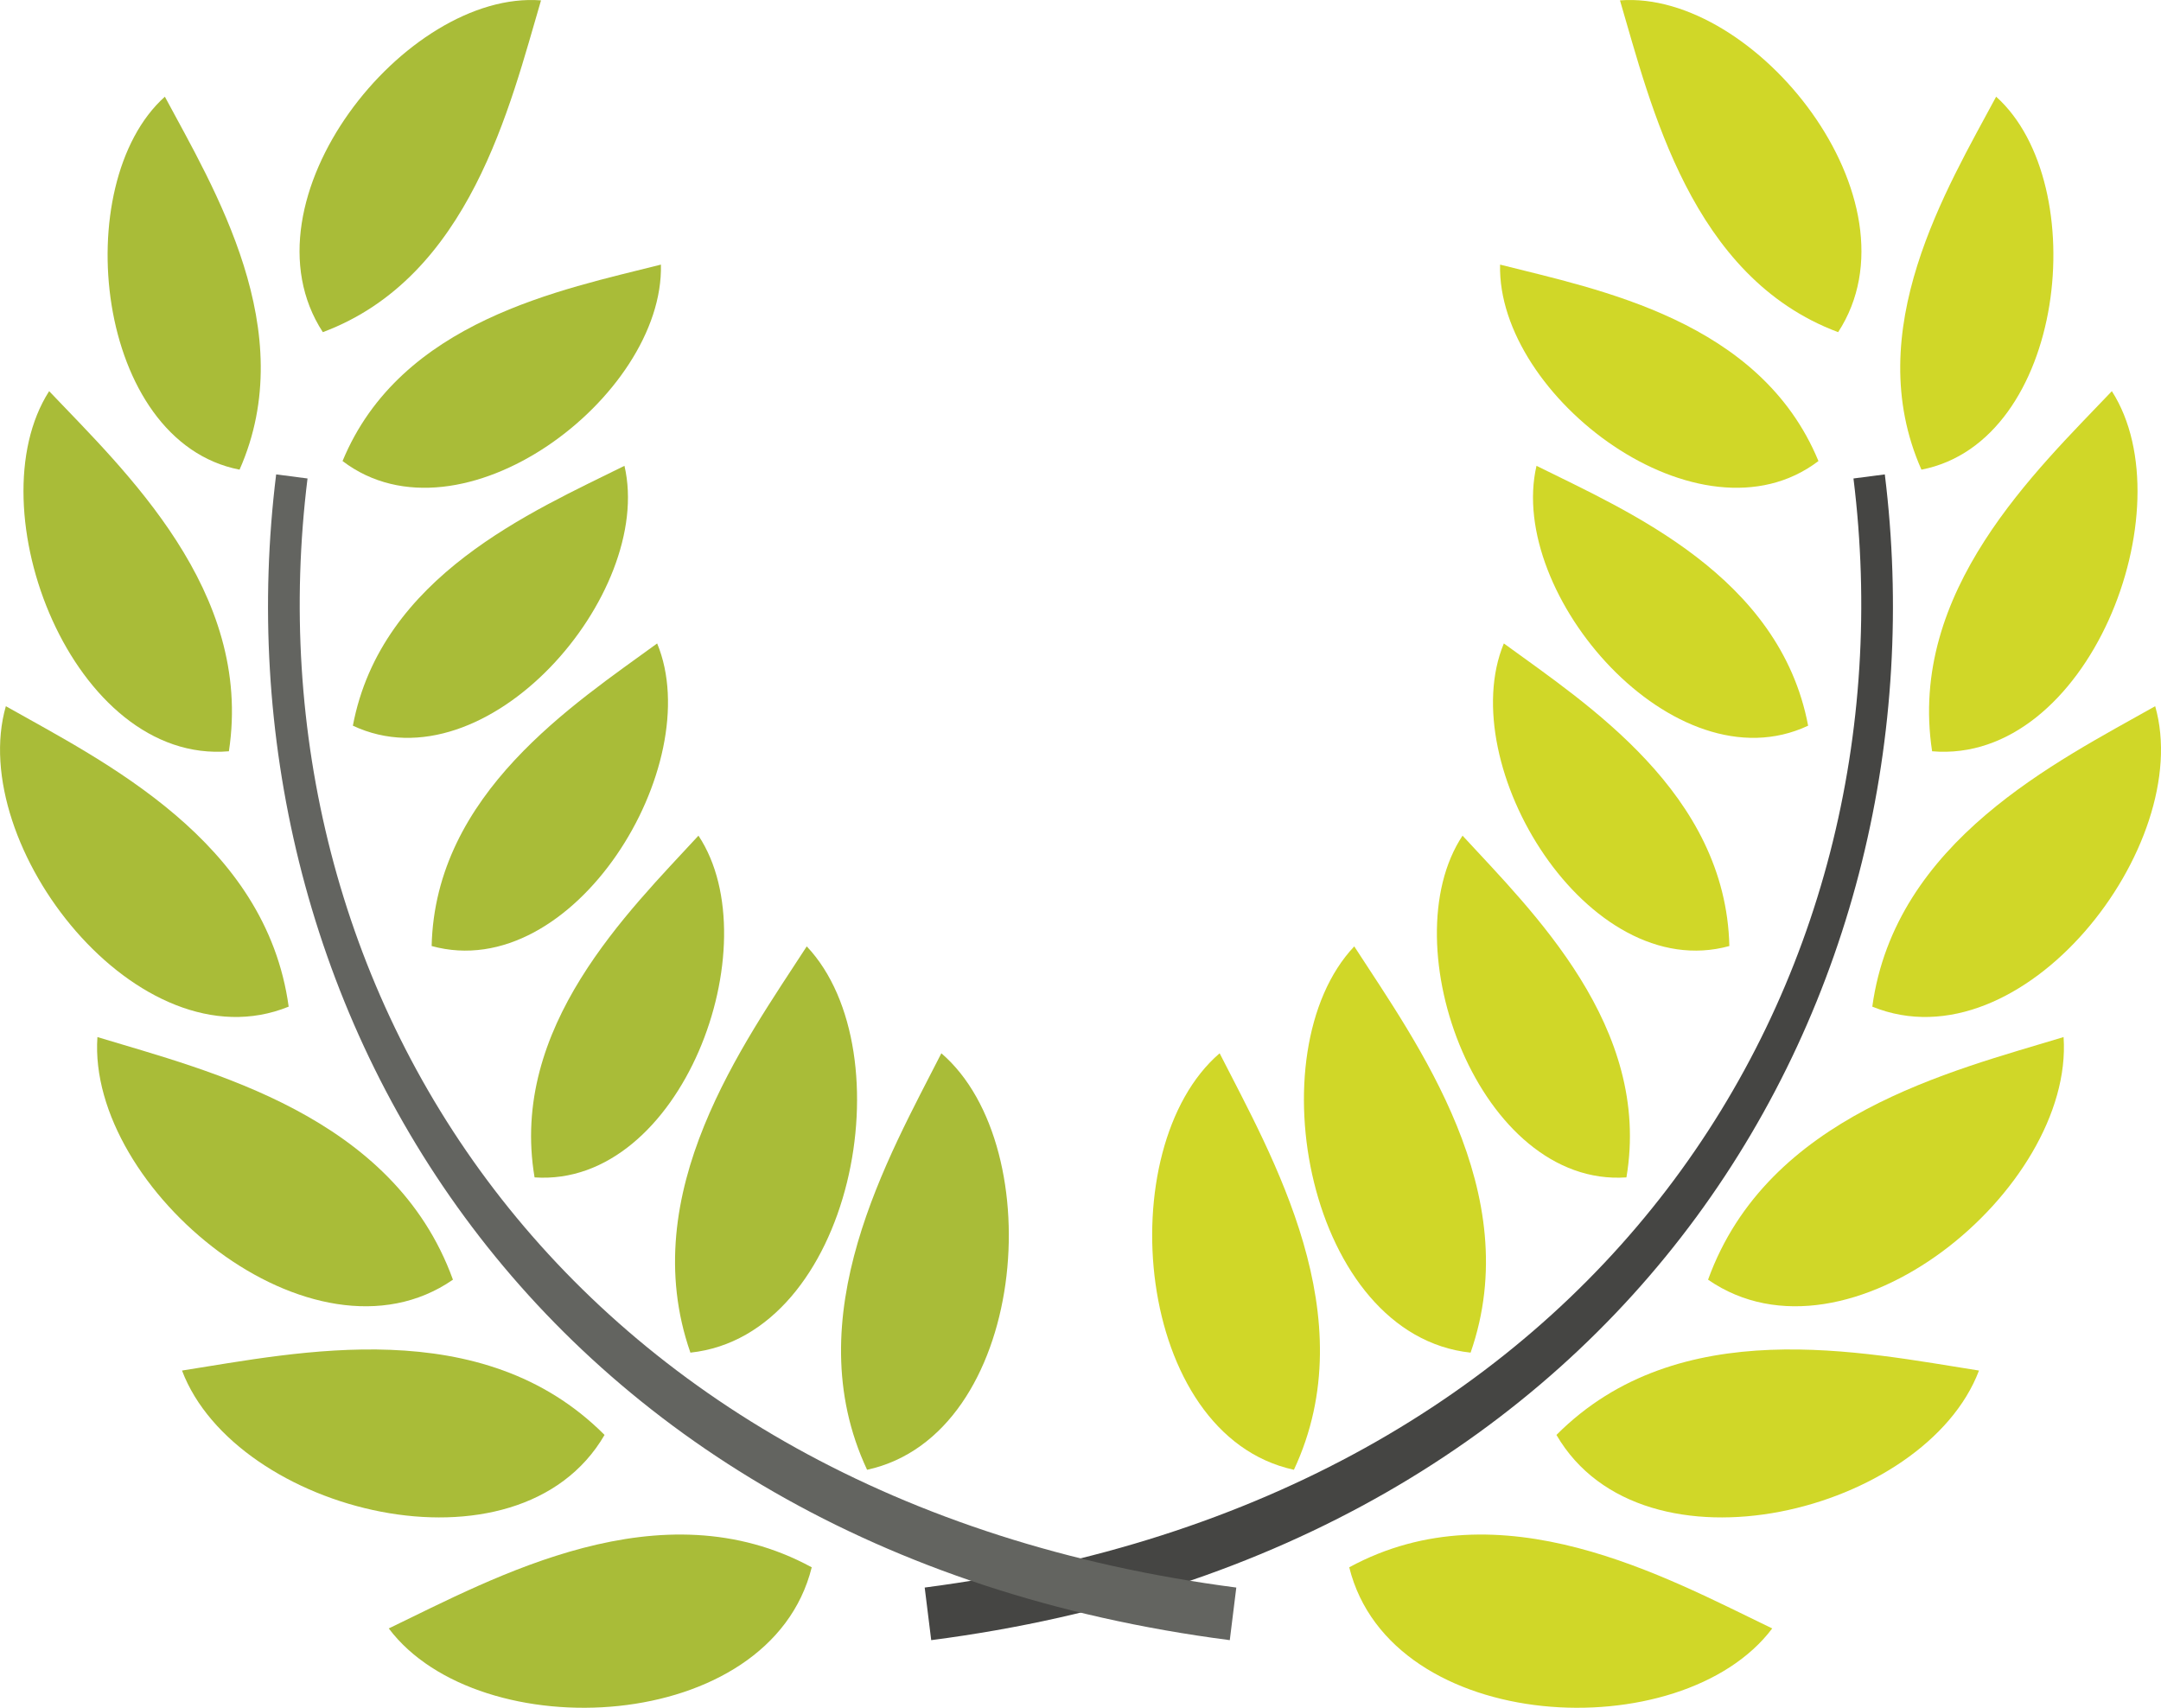
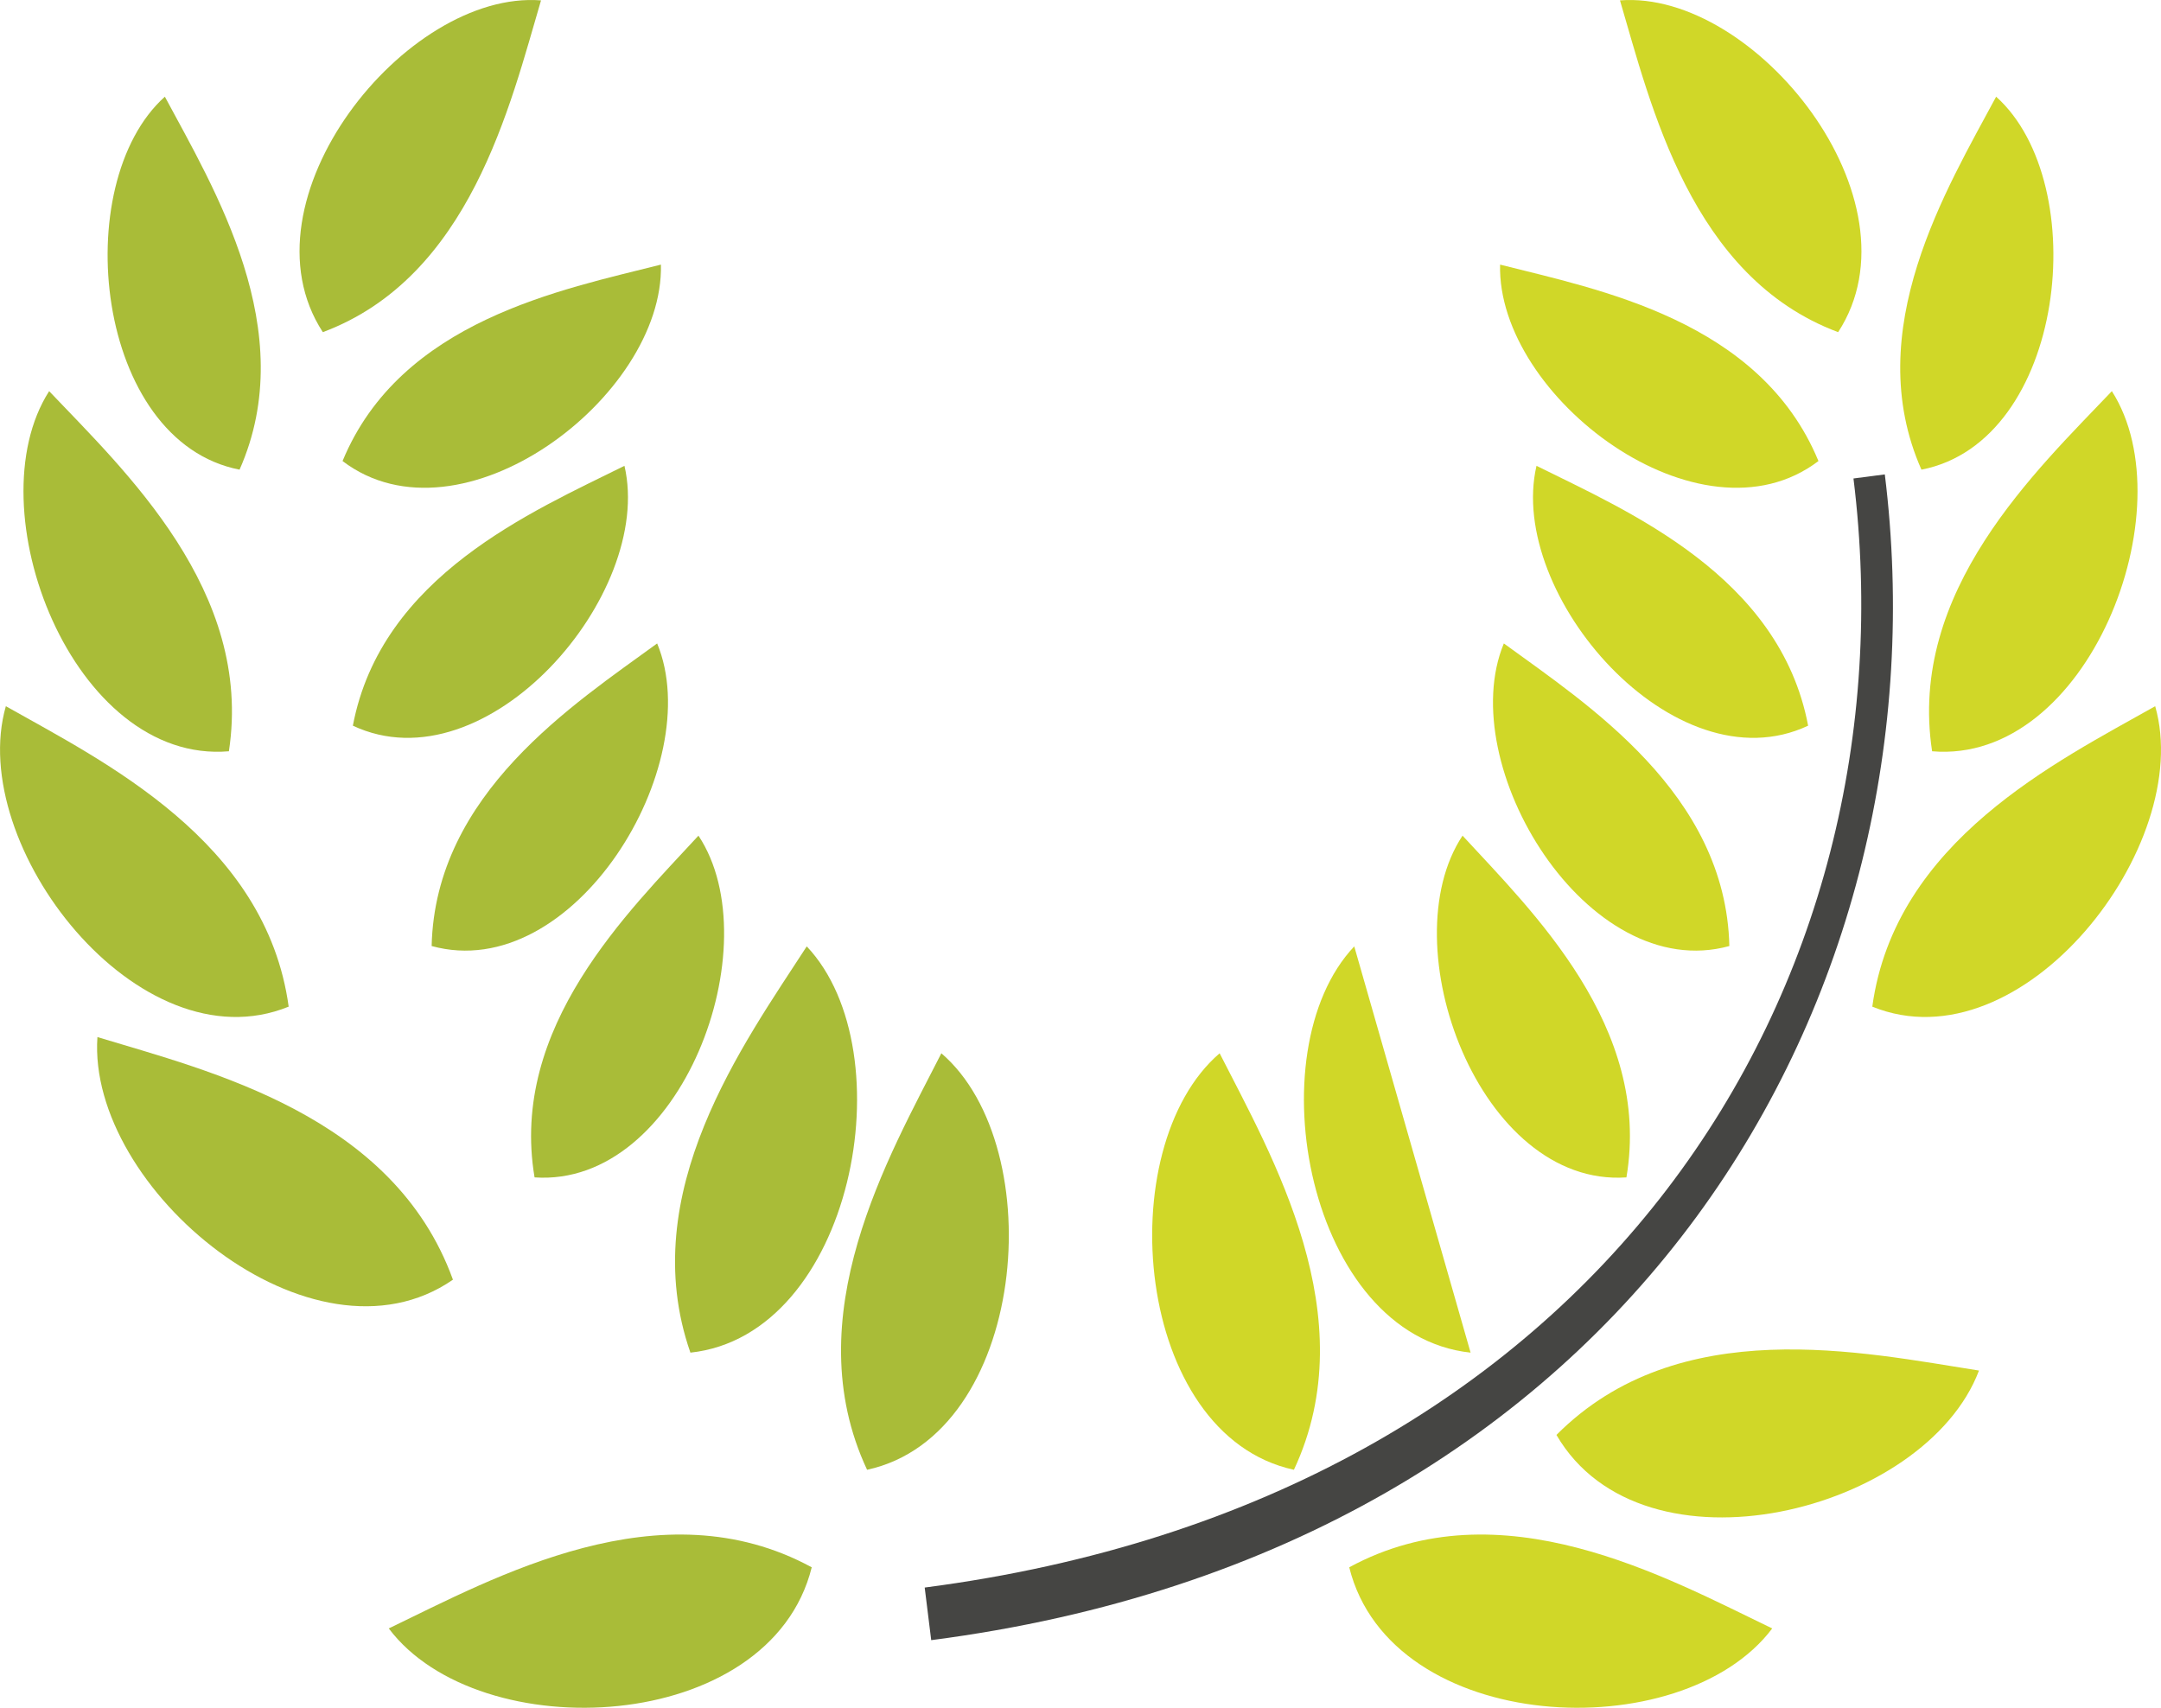
<svg xmlns="http://www.w3.org/2000/svg" width="62" height="49" viewBox="0 0 62 49" fill="none">
  <g clip-path="url(#clip0_43_987)">
    <path d="M50.846 46.722C48.246 50.175 39.908 49.785 38.71 44.968C43.054 42.608 47.807 45.261 50.846 46.722Z" fill="#D0D728" />
    <path d="M56.778 39.323C55.241 43.39 47.138 45.439 44.655 41.17C48.169 37.641 53.458 38.805 56.778 39.323Z" fill="#D0D728" />
-     <path d="M59.205 29.755C59.505 34.105 53.025 39.496 49.005 36.716C50.714 31.991 55.991 30.733 59.205 29.755Z" fill="#D0D728" />
    <path d="M61.833 20.262C62.978 24.252 58.018 30.63 53.717 28.882C54.369 24.123 59.028 21.847 61.833 20.262Z" fill="#D0D728" />
    <path d="M60.59 11.223C62.749 14.592 59.9 21.936 55.433 21.555C54.729 16.955 58.425 13.502 60.59 11.223Z" fill="#D0D728" />
    <path d="M57.27 2.774C60.054 5.273 59.273 12.67 55.127 13.475C53.359 9.484 55.865 5.398 57.27 2.774Z" fill="#D0D728" />
    <path d="M43.038 7.592C42.943 11.384 48.785 15.802 52.172 13.228C50.503 9.19 45.874 8.311 43.038 7.592Z" fill="#D0D728" />
    <path d="M44.083 13.365C43.224 17.054 48.041 22.622 51.876 20.821C51.061 16.521 46.712 14.671 44.083 13.365Z" fill="#D0D728" />
    <path d="M43.146 18.461C41.698 21.952 45.54 28.265 49.616 27.143C49.514 22.76 45.525 20.198 43.146 18.461Z" fill="#D0D728" />
    <path d="M41.961 23.976C39.88 27.113 42.453 34.071 46.663 33.781C47.393 29.461 43.966 26.154 41.961 23.976Z" fill="#D0D728" />
-     <path d="M38.854 27.153C35.992 30.183 37.529 38.309 42.192 38.809C43.794 34.216 40.649 29.927 38.854 27.153Z" fill="#D0D728" />
+     <path d="M38.854 27.153C35.992 30.183 37.529 38.309 42.192 38.809Z" fill="#D0D728" />
    <path d="M34.992 30.22C31.837 32.93 32.533 41.173 37.123 42.17C39.181 37.776 36.492 33.171 34.992 30.22Z" fill="#D0D728" />
    <path d="M46.478 0.011C50.356 -0.291 55.198 5.751 52.737 9.53C48.514 7.952 47.366 3.022 46.478 0.011Z" fill="#D0D728" />
    <path d="M26.717 47.058C46.939 44.441 55.911 28.453 54.076 13.611L53.177 13.728C54.969 28.228 45.99 43.016 26.53 45.549L26.717 47.058Z" fill="#454543" />
    <path d="M11.154 46.722C13.754 50.175 22.092 49.785 23.289 44.968C18.946 42.608 14.193 45.261 11.154 46.722Z" fill="#A9BC38" />
-     <path d="M5.222 39.323C6.759 43.39 14.862 45.439 17.345 41.17C13.831 37.641 8.542 38.805 5.222 39.323Z" fill="#A9BC38" />
    <path d="M2.795 29.755C2.495 34.105 8.974 39.496 12.995 36.716C11.285 31.991 6.014 30.733 2.795 29.755Z" fill="#A9BC38" />
    <path d="M0.168 20.262C-0.977 24.252 3.983 30.63 8.282 28.882C7.631 24.123 2.972 21.847 0.168 20.262Z" fill="#A9BC38" />
    <path d="M1.41 11.223C-0.749 14.592 2.1 21.936 6.567 21.555C7.271 16.955 3.575 13.502 1.41 11.223Z" fill="#A9BC38" />
    <path d="M4.73 2.774C1.946 5.273 2.727 12.67 6.873 13.475C8.64 9.484 6.135 5.398 4.73 2.774Z" fill="#A9BC38" />
    <path d="M18.962 7.592C19.057 11.384 13.215 15.802 9.828 13.228C11.497 9.19 16.126 8.311 18.962 7.592Z" fill="#A9BC38" />
    <path d="M17.916 13.365C18.775 17.054 13.96 22.622 10.124 20.821C10.938 16.521 15.288 14.671 17.916 13.365Z" fill="#A9BC38" />
    <path d="M18.854 18.461C20.301 21.952 16.459 28.265 12.384 27.143C12.486 22.76 16.475 20.198 18.854 18.461Z" fill="#A9BC38" />
    <path d="M20.039 23.976C22.12 27.113 19.547 34.071 15.337 33.781C14.607 29.461 18.034 26.154 20.039 23.976Z" fill="#A9BC38" />
    <path d="M23.146 27.153C26.008 30.183 24.471 38.309 19.808 38.809C18.206 34.216 21.351 29.927 23.146 27.153Z" fill="#A9BC38" />
    <path d="M27.008 30.22C30.163 32.93 29.467 41.173 24.877 42.17C22.818 37.776 25.508 33.171 27.008 30.22Z" fill="#A9BC38" />
    <path d="M15.522 0.011C11.643 -0.291 6.802 5.751 9.262 9.53C13.486 7.952 14.634 3.022 15.522 0.011Z" fill="#A9BC38" />
-     <path d="M35.283 47.058C15.061 44.441 6.088 28.453 7.923 13.611L8.823 13.728C7.031 28.228 16.01 43.016 35.47 45.549L35.283 47.058Z" fill="#636460" />
  </g>
  <defs>
    <clipPath id="clip0_43_987">
      <rect width="62" height="49" fill="white" />
    </clipPath>
  </defs>
</svg>